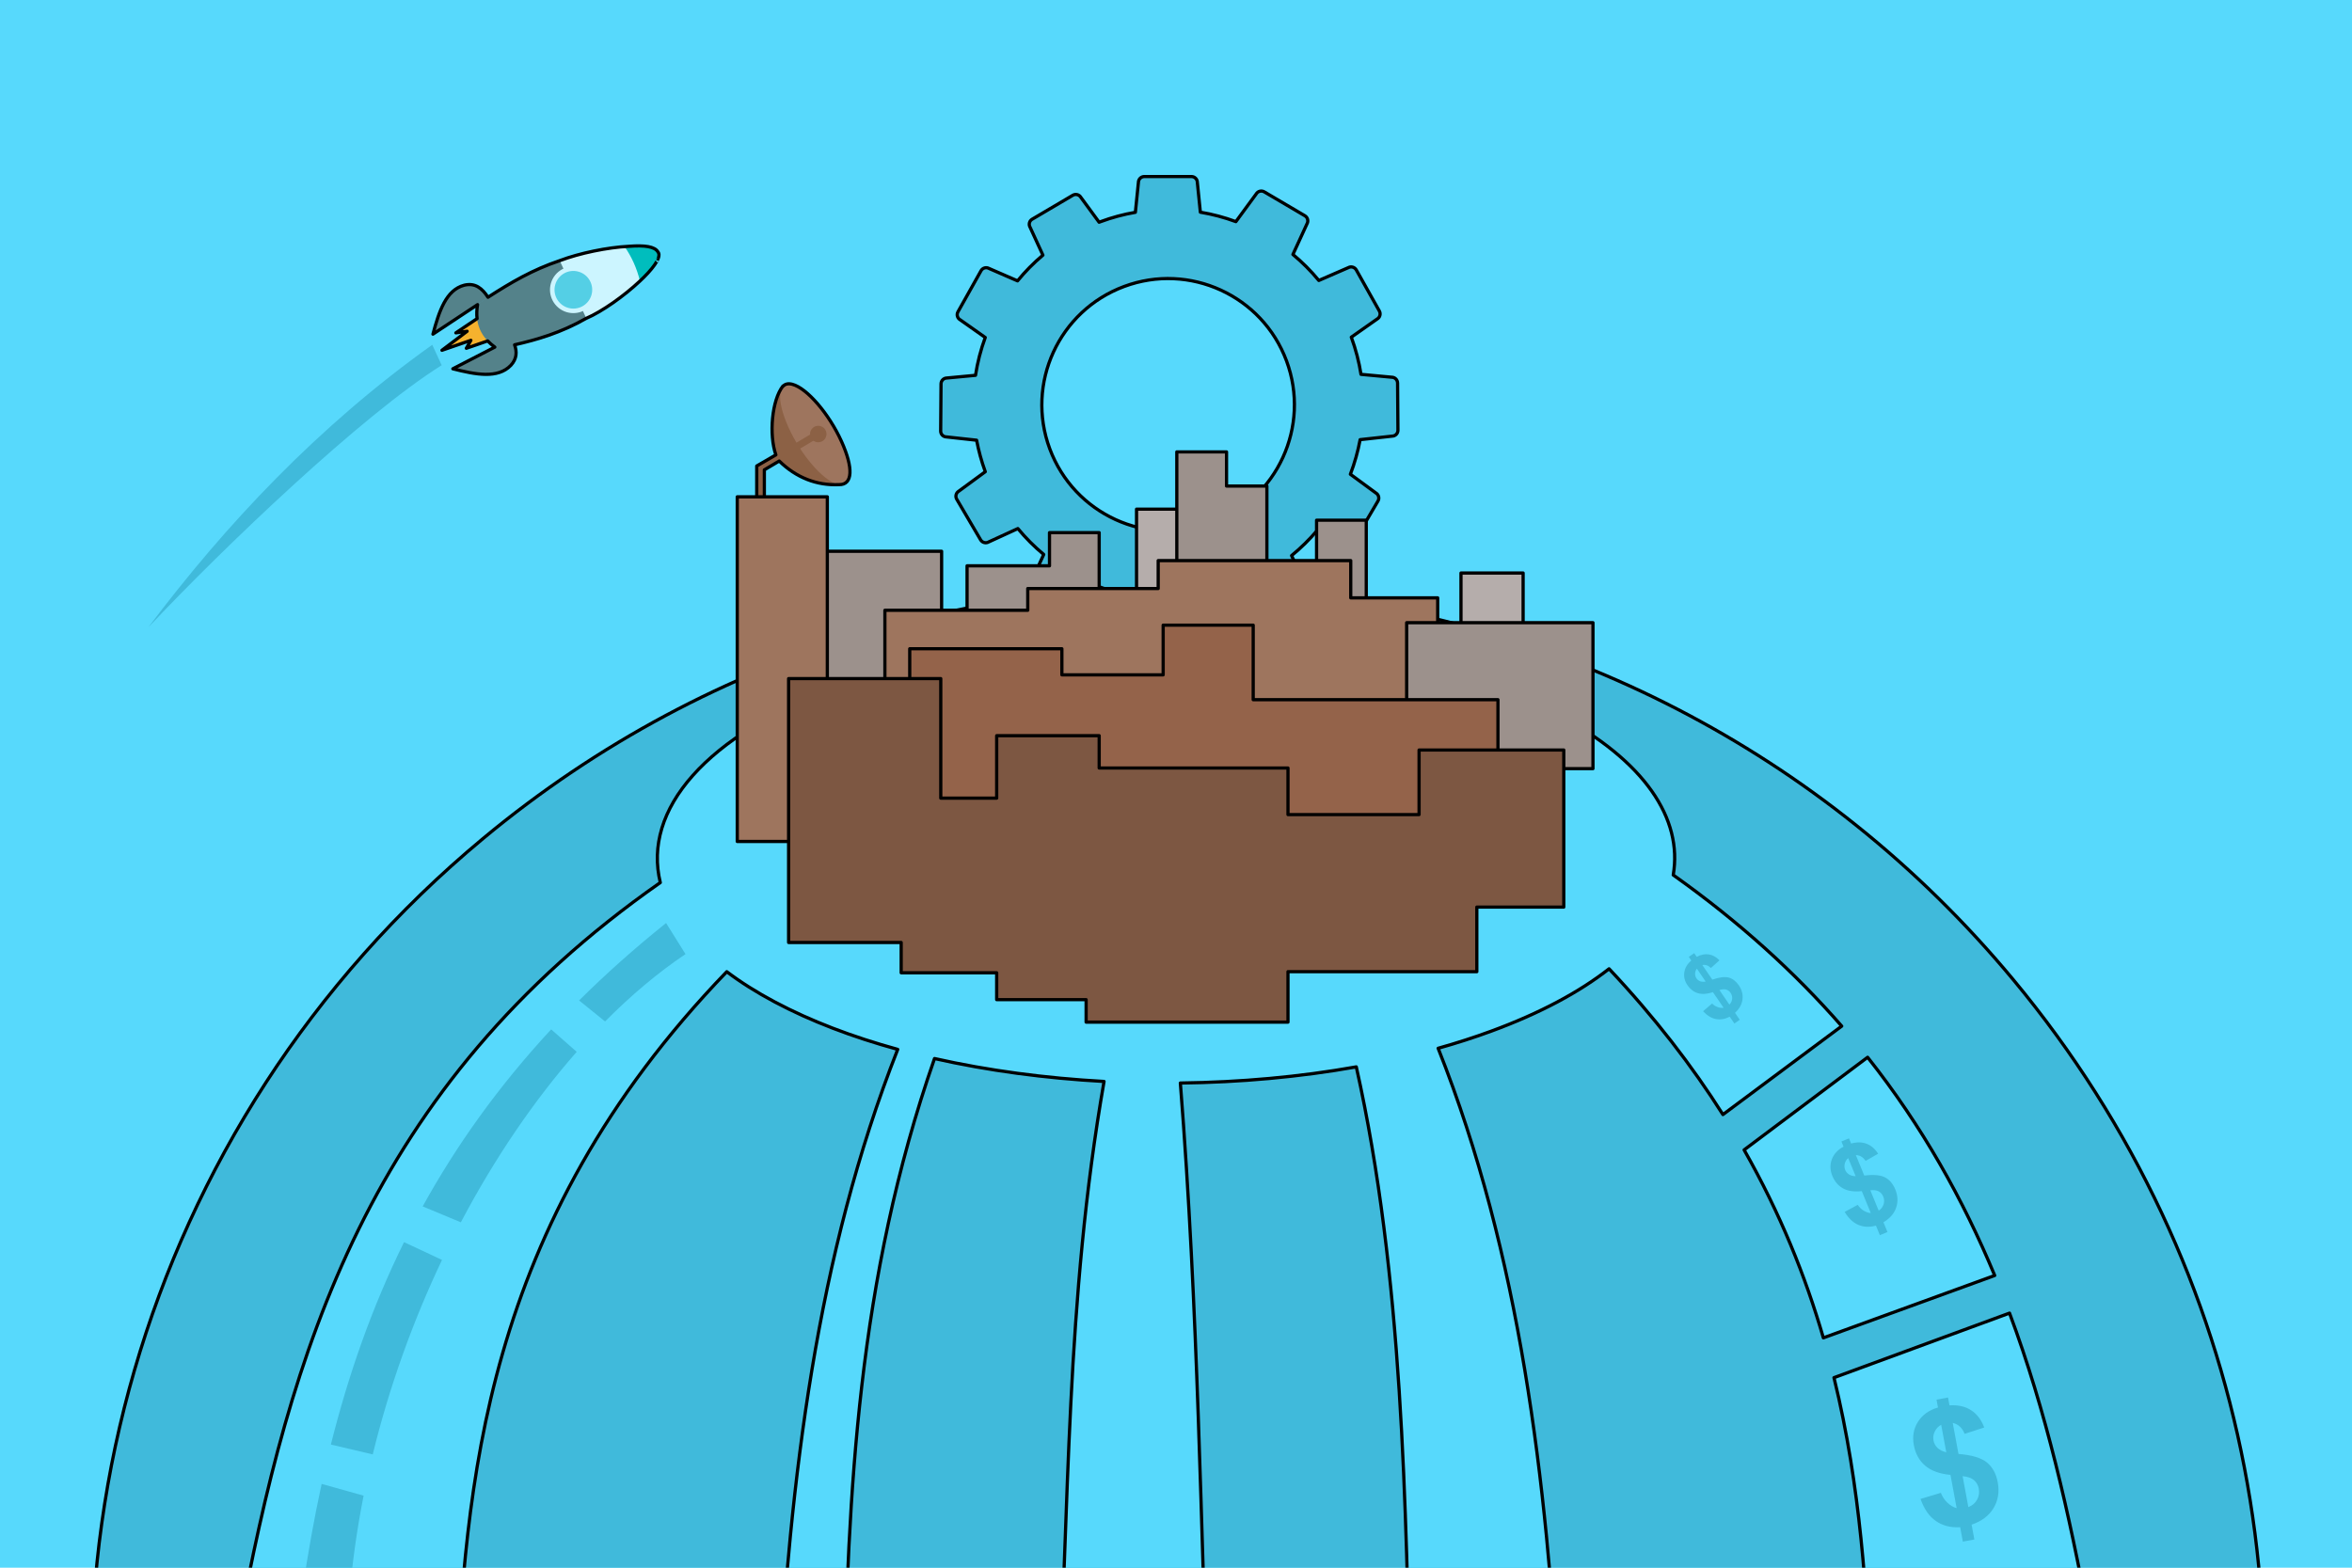
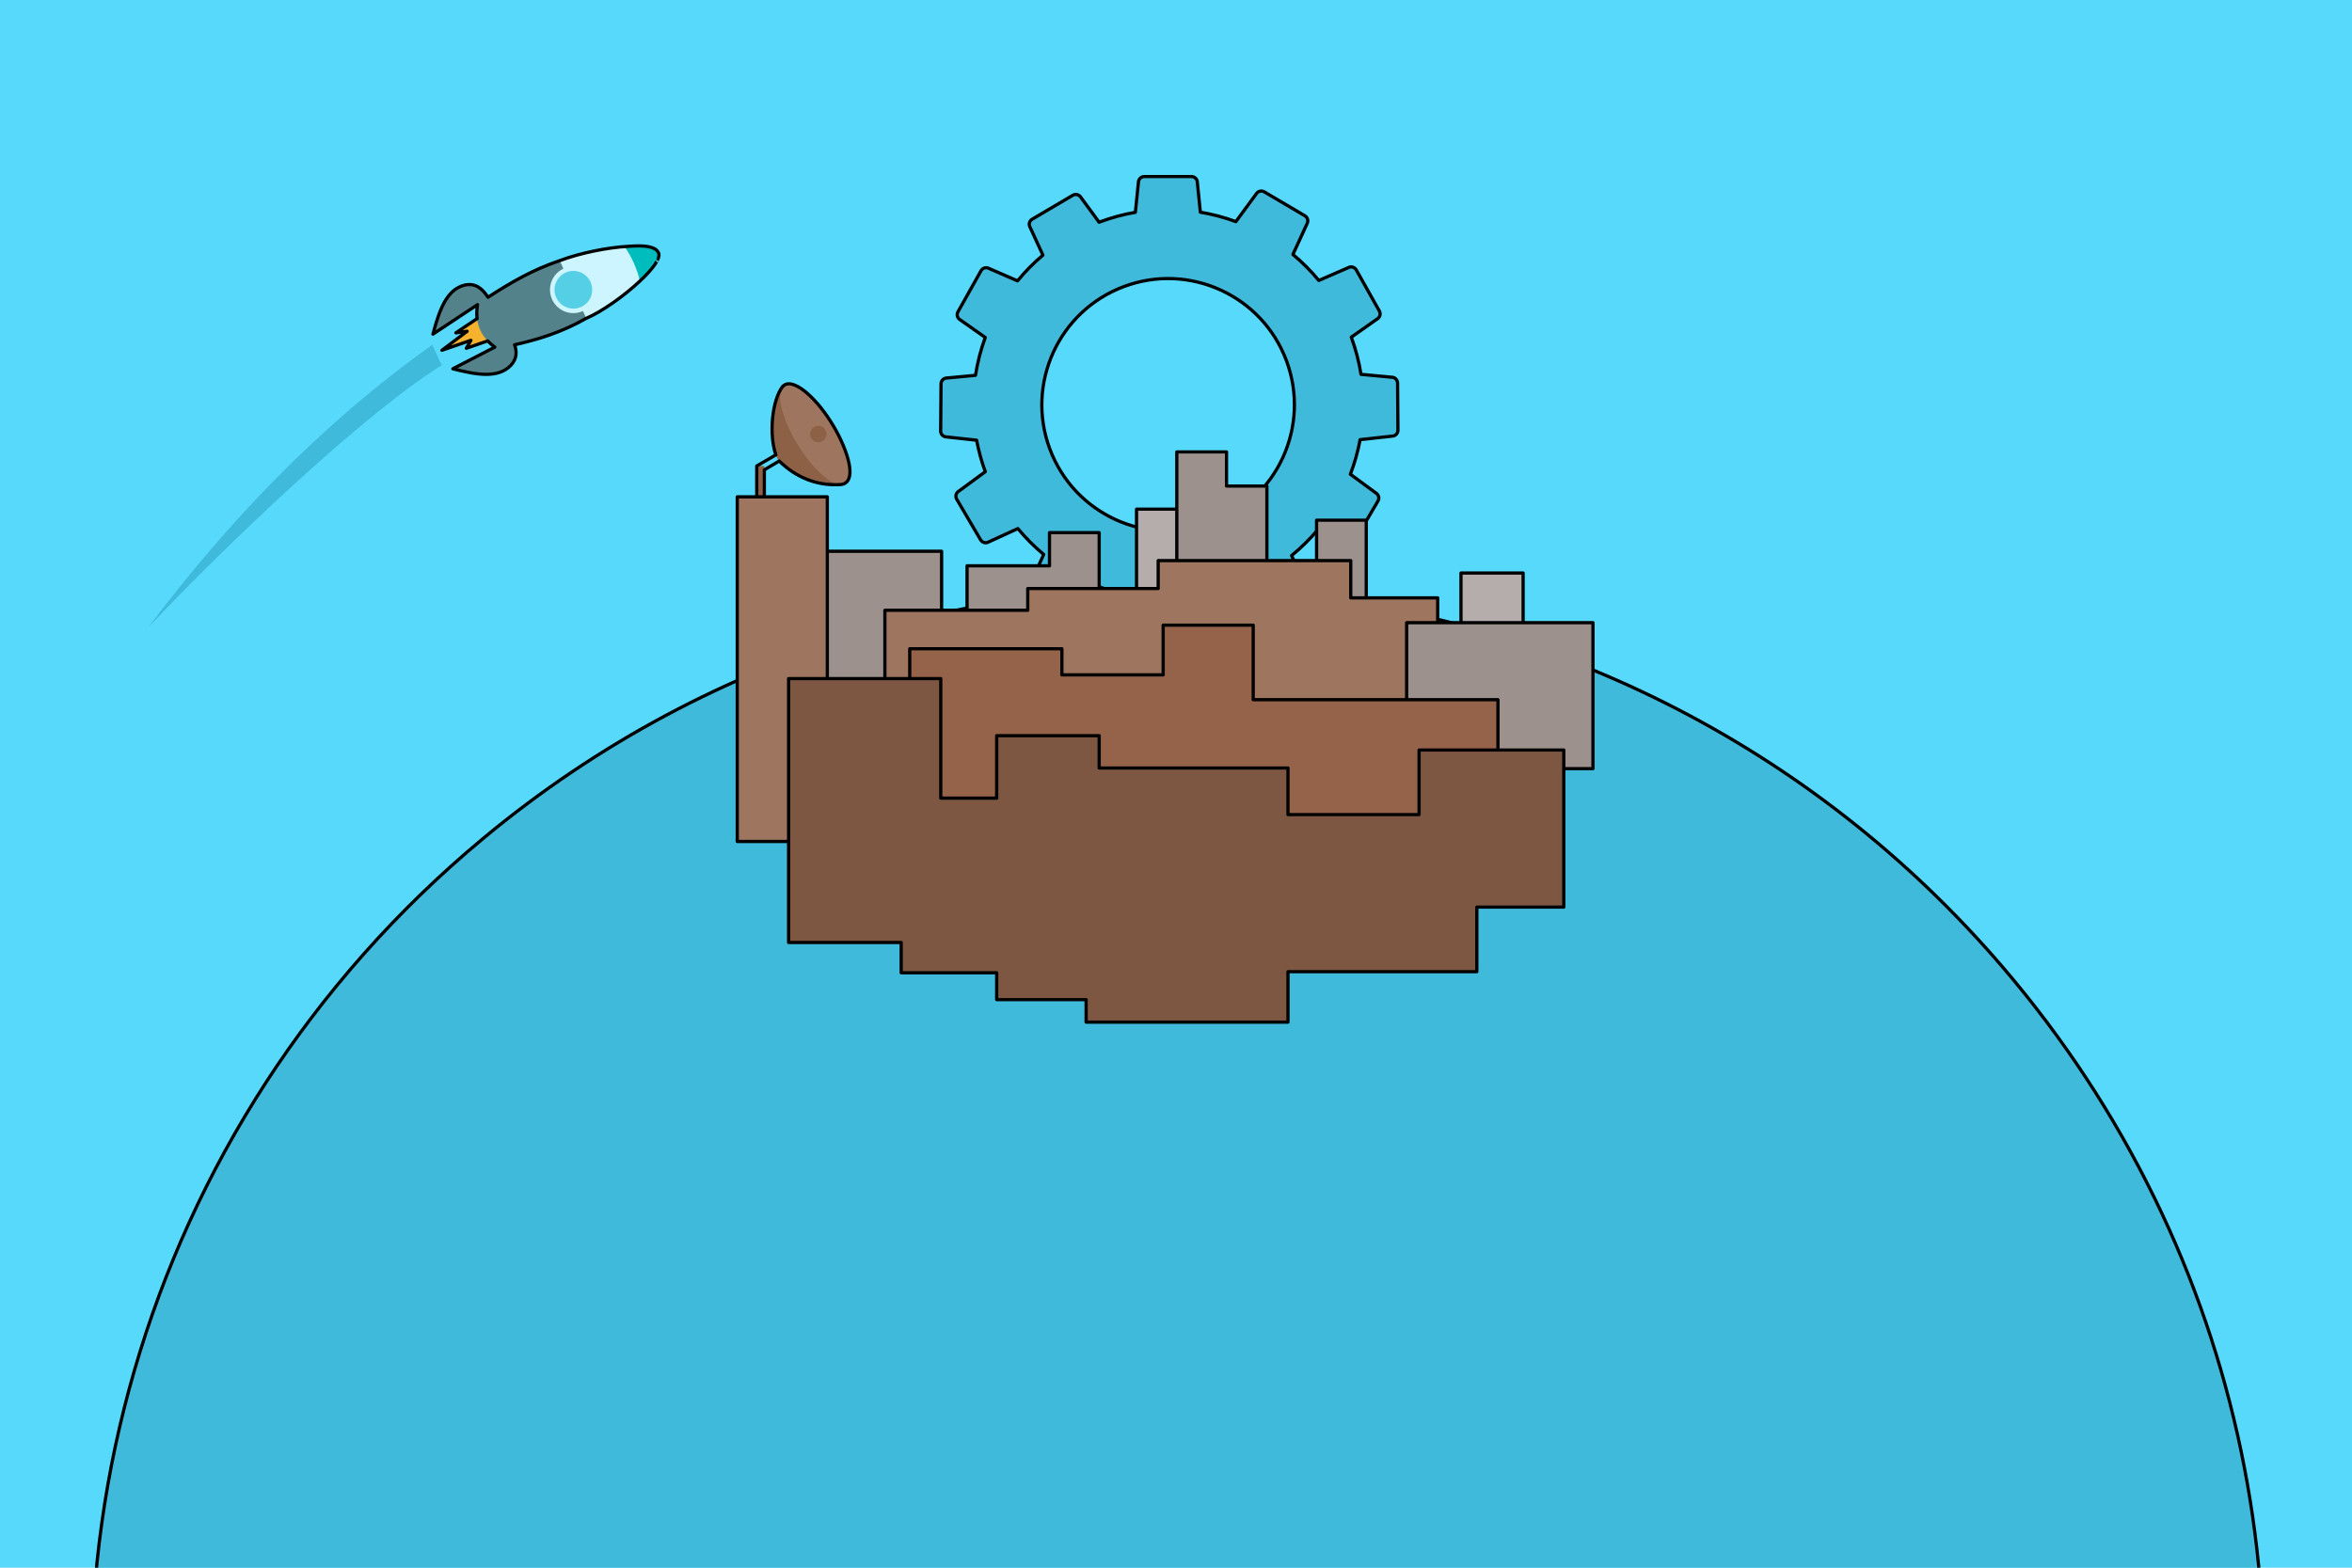
<svg xmlns="http://www.w3.org/2000/svg" version="1.2" baseProfile="tiny" x="0px" y="0px" viewBox="0 0 729 486" xml:space="preserve">
  <g id="Layer_1">
</g>
  <g id="SVG_Document">
    <g>
      <g>
        <g>
          <g>
            <g>
              <g>
                <rect x="-71.88" y="-47.86" fill-rule="evenodd" fill="#57D9FC" width="872.88" height="581.91" />
              </g>
            </g>
            <path fill-rule="evenodd" fill="#40BADB" stroke="#000000" stroke-linecap="round" stroke-linejoin="round" stroke-miterlimit="10" d="       M149.73,259.95c142.94-118.83,355.4-99.25,474.23,43.7c75.13,90.38,94.93,208.53,63.21,313.25H42.75       C4.62,491.17,42.4,349.17,149.73,259.95z" />
-             <path fill-rule="evenodd" fill="#57D9FC" stroke="#000000" stroke-linecap="round" stroke-linejoin="round" stroke-miterlimit="10" d="       M374.6,536.91l-46.92-2.4c3.85-68.26,2.58-130.81,14.52-199.25c-18.18-0.99-35.99-3.37-52.55-7.1       c-24,68.87-26.69,134.7-28.15,200.33h-20.46C245,458.36,253,389.38,278.25,325.32c-14.05-3.86-26.96-8.77-38.1-14.7       c-5.63-2.99-10.59-6.13-14.89-9.38c-76.39,79.19-80.7,160.39-84.09,226.05l-67.38-21.66c16.13-86.53,40.05-168.5,130.87-232.02       c-5.49-22.47,13.74-45.7,55.95-61.22c66.93-24.62,166.42-20.56,222.06,9.05c27.21,14.48,38.92,32.41,35.95,49.82       c20.7,14.7,37.86,30.38,52.22,46.85l-36.82,27.42c-9.53-15.05-21.13-30.15-35.29-45.19c-9.15,7.18-21.35,13.75-36.52,19.33       c-5.3,1.95-10.8,3.72-16.46,5.31c25.52,64.3,33.57,133.59,37.55,204.03l-46.13,1.89c-1.42-63.91-2.31-135.45-16.79-200.16       c-17.55,3.13-36.03,4.79-54.53,5.01C371.44,406.59,372.15,473.83,374.6,536.91z M568.44,427.09l54.41-20.01       c11.37,30.45,18.51,62.28,24.57,94.74l-67.38,21.65C578.52,493.96,576.81,461.3,568.44,427.09z M540.59,356.48l38.28-28.71       c16.96,21.42,29.59,44.08,39.39,67.65l-53.11,19.33C559.59,395.65,551.77,376.14,540.59,356.48z" />
            <g>
              <g>
                <path fill="#40BADB" d="M579.85,376.06l-2.79-6.8c-2.37,0.26-4.31-0.02-5.8-0.84c-1.49-0.82-2.6-2.11-3.32-3.86         c-0.73-1.78-0.78-3.49-0.16-5.16c0.63-1.67,1.83-2.98,3.62-3.92l-0.66-1.61l2.35-0.97l0.66,1.61         c1.81-0.5,3.42-0.48,4.83,0.08c1.42,0.55,2.6,1.58,3.54,3.08l-3.88,2.22c-0.77-1.17-1.78-1.77-3.02-1.79l2.61,6.34         c2.89-0.36,5.03-0.17,6.43,0.56c1.4,0.73,2.46,1.98,3.18,3.73c0.81,1.96,0.89,3.85,0.26,5.68c-0.63,1.83-1.95,3.33-3.93,4.5         l1.25,3.03l-2.36,0.97l-1.21-2.96c-1.97,0.55-3.77,0.47-5.42-0.22c-1.65-0.69-3.08-2.03-4.28-4.03l4.05-2.19         c0.53,0.79,1.16,1.41,1.9,1.84C578.43,375.78,579.15,376.02,579.85,376.06z M572.85,359.02c-0.55,0.47-0.91,1.05-1.07,1.73         c-0.17,0.67-0.12,1.32,0.13,1.95c0.24,0.57,0.63,1.04,1.18,1.38c0.55,0.36,1.24,0.54,2.07,0.55L572.85,359.02z M582.3,375.32         c0.75-0.49,1.25-1.13,1.51-1.94c0.27-0.81,0.23-1.62-0.1-2.43c-0.3-0.73-0.77-1.27-1.41-1.62c-0.65-0.34-1.51-0.46-2.6-0.34         L582.3,375.32z" />
              </g>
            </g>
            <g>
              <g>
                <path fill="#40BADB" d="M606.46,467.54l-1.91-10.31c-3.39-0.32-6-1.27-7.85-2.86c-1.85-1.58-3.02-3.7-3.51-6.36         c-0.5-2.69-0.07-5.11,1.29-7.25c1.36-2.14,3.43-3.62,6.19-4.42l-0.45-2.43l3.57-0.67l0.45,2.44         c2.67-0.17,4.91,0.33,6.72,1.52c1.82,1.18,3.16,2.96,4.05,5.34l-6.08,1.97c-0.73-1.87-1.96-3-3.68-3.39l1.78,9.62         c4.14,0.33,7.08,1.22,8.82,2.65c1.74,1.44,2.86,3.48,3.35,6.14c0.55,2.97,0.12,5.64-1.3,8c-1.42,2.37-3.69,4.08-6.8,5.13         l0.85,4.6l-3.57,0.66l-0.83-4.47c-2.9,0.18-5.4-0.45-7.5-1.9c-2.1-1.44-3.69-3.73-4.79-6.87l6.3-1.88         c0.5,1.26,1.21,2.3,2.1,3.12C604.56,466.74,605.49,467.28,606.46,467.54z M601.67,441.7c-0.91,0.51-1.58,1.21-2,2.11         c-0.43,0.89-0.56,1.81-0.38,2.76c0.16,0.87,0.57,1.63,1.23,2.28c0.67,0.65,1.58,1.11,2.73,1.37L601.67,441.7z M610.09,467.22         c1.19-0.45,2.08-1.21,2.68-2.26c0.61-1.06,0.79-2.2,0.56-3.43c-0.2-1.1-0.7-1.98-1.49-2.66c-0.8-0.68-1.97-1.09-3.53-1.24         L610.09,467.22z" />
              </g>
            </g>
            <path fill-rule="evenodd" fill="#40BADB" stroke="#000000" stroke-linecap="round" stroke-linejoin="round" stroke-miterlimit="10" d="       M369.23,196.71l-14.61-0.05c-1-0.01-1.83-0.83-1.81-1.84l-0.97-9.87c-3.68-0.64-7.29-1.61-10.77-2.91l-5.99,8.17       c-0.51,0.87-1.63,1.16-2.51,0.64l-12.59-7.41c-0.87-0.51-1.16-1.63-0.64-2.5l4.16-9.05c-2.9-2.41-5.58-5.09-8.01-8.03       l-9.05,4.15c-0.86,0.51-1.98,0.22-2.5-0.65l-7.4-12.6c-0.52-0.87-0.22-1.99,0.65-2.5l8.2-6.02c-1.18-3.23-2.07-6.49-2.69-9.77       l-9.33-1.02c-1.01,0-1.82-0.83-1.81-1.84l0.11-14.62c0.02-1,0.83-1.81,1.84-1.81l8.85-0.83c0.61-4.01,1.63-7.95,3.02-11.73       l-7.76-5.47c-0.88-0.49-1.2-1.61-0.7-2.48l7.15-12.74c0.49-0.88,1.61-1.2,2.49-0.7l8.83,3.84c2.34-2.87,4.97-5.54,7.86-7.97       l-3.97-8.64c-0.52-0.87-0.23-2,0.64-2.5l12.59-7.42c0.87-0.51,1.99-0.22,2.5,0.64l5.66,7.71c0.14-0.05,0.27-0.09,0.4-0.15       c3.58-1.33,7.2-2.3,10.84-2.92l0.94-9.26c0-1.01,0.82-1.83,1.83-1.83h14.61c1.01,0,1.83,0.82,1.83,1.83l0.93,9.22       c3.76,0.63,7.45,1.61,11.01,2.93l6.3-8.58c0.51-0.87,1.63-1.16,2.5-0.65l12.59,7.41c0.87,0.52,1.16,1.64,0.65,2.51l-4.36,9.49       c2.9,2.42,5.6,5.11,8.03,8.06l9.12-3.97c0.88-0.49,1.99-0.18,2.49,0.7l7.15,12.74c0.49,0.88,0.18,2-0.7,2.49l-7.99,5.62       c1.4,3.81,2.39,7.66,3,11.52l9.5,0.89c1.01-0.01,1.82,0.81,1.84,1.81l0.11,14.61c0.01,1.02-0.8,1.84-1.81,1.85l-9.91,1.09       c-0.68,3.67-1.7,7.26-3.02,10.72l7.91,5.81c0.86,0.51,1.15,1.63,0.64,2.5l-7.4,12.59c-0.52,0.87-1.64,1.17-2.51,0.66       l-8.95-4.11c-2.38,2.8-5.02,5.41-7.91,7.77l4.04,8.78c0.51,0.87,0.22,1.99-0.65,2.51l-12.6,7.41c-0.86,0.51-1.99,0.22-2.5-0.64       l-5.92-8.08c-3.5,1.27-7.05,2.19-10.59,2.79l-1.04,9.87C371.07,195.9,370.24,196.71,369.23,196.71z M375.69,162.19       c20.25-7.53,30.58-30.07,23.06-50.32c-7.53-20.26-30.07-30.58-50.32-23.06c-20.25,7.52-30.58,30.07-23.06,50.32       C332.9,159.38,355.44,169.71,375.69,162.19z" />
            <g>
              <polygon fill-rule="evenodd" fill="#F5B22E" points="141.29,103.19 150.12,97.27 153.51,104.88 144.54,107.97 145.95,105.5         136.98,108.59 144.79,102.69       " />
              <path fill-rule="evenodd" fill="#54828A" d="M173.49,80.8c-9.72,3.28-16.73,7.78-25.43,13.42c-1.05,5.81,0.83,10.48,6,13.85        c8.49-1.81,17.63-3.68,27.66-9.39C196.8,88.9,190.11,76.47,173.49,80.8z" />
              <path fill-rule="evenodd" fill="#54828A" d="M151.32,92.26c-1.76-2.74-3.9-4.68-7.41-3.85c-5.68,1.47-7.83,8.13-9.72,15.18        L151.32,92.26z" />
              <path fill-rule="evenodd" fill="#CCF5FF" d="M173.49,80.8l8.23,17.88c8.79-3.75,23.69-16.38,22.46-20.12        C202.76,74.27,184.25,76.73,173.49,80.8z" />
              <g>
                <path fill-rule="evenodd" fill="#CCF5FF" d="M184.66,91.87c1.13-3.84-1.08-7.87-4.91-8.99c-3.84-1.13-7.86,1.08-8.99,4.91         c-1.12,3.84,1.08,7.87,4.91,8.99C179.51,97.9,183.54,95.7,184.66,91.87z" />
                <path fill-rule="evenodd" fill="#54CFE5" d="M183.32,91.47c0.9-3.09-0.87-6.34-3.97-7.24c-3.09-0.91-6.33,0.86-7.24,3.96         c-0.91,3.09,0.87,6.33,3.96,7.24C179.16,96.34,182.41,94.57,183.32,91.47z" />
              </g>
              <path fill-rule="evenodd" fill="#54828A" d="M158.6,104.91c1.53,2.87,2.18,5.69-0.25,8.34c-4.06,4.24-10.93,2.87-18,1.08        L158.6,104.91z" />
              <path fill-rule="evenodd" fill="#00BDBD" d="M193.61,76.48c2.16,3.11,3.76,6.64,4.75,10.64c3.79-3.56,6.36-6.92,5.82-8.56        C203.46,76.38,199.89,75.85,193.61,76.48z" />
            </g>
            <path fill-rule="evenodd" fill="#40BADB" d="M46,194.45c23.39-24.83,66.09-65.67,90.9-81.23l-2.92-6.33       C98.48,132.18,69.78,162.82,46,194.45z" />
            <g>
              <g>
                <path fill="#40BADB" d="M534.23,312.42l-3.31-4.84c-1.8,0.6-3.35,0.71-4.66,0.31c-1.3-0.39-2.37-1.21-3.23-2.46         c-0.86-1.26-1.19-2.59-0.98-4c0.21-1.4,0.94-2.62,2.17-3.66l-0.78-1.14l1.68-1.14l0.78,1.14c1.32-0.69,2.58-0.94,3.78-0.74         c1.19,0.19,2.28,0.8,3.27,1.82l-2.66,2.38c-0.8-0.79-1.68-1.09-2.65-0.91l3.09,4.52c2.19-0.76,3.89-0.97,5.1-0.64         c1.22,0.35,2.25,1.14,3.1,2.38c0.96,1.4,1.34,2.86,1.15,4.39c-0.19,1.54-0.97,2.92-2.32,4.16l1.47,2.16l-1.67,1.15         l-1.44-2.11c-1.44,0.75-2.86,0.99-4.26,0.73c-1.4-0.26-2.73-1.07-4-2.43l2.79-2.38c0.55,0.53,1.14,0.9,1.78,1.12         C533.08,312.44,533.68,312.51,534.23,312.42z M525.94,300.29c-0.35,0.47-0.53,0.98-0.55,1.53c-0.01,0.55,0.13,1.05,0.43,1.5         c0.29,0.41,0.67,0.7,1.15,0.89c0.49,0.18,1.06,0.21,1.7,0.08L525.94,300.29z M536.02,311.44c0.5-0.5,0.79-1.09,0.86-1.77         c0.07-0.67-0.1-1.3-0.49-1.88c-0.35-0.51-0.81-0.85-1.37-1.02c-0.56-0.16-1.25-0.11-2.08,0.16L536.02,311.44z" />
              </g>
            </g>
            <g>
              <g>
                <path fill-rule="evenodd" fill="#8C6145" d="M242.68,119.66c-3.74,4.73-4.53,16.93-1.58,22.84         c5.61,5.69,12.41,8.27,19.89,7.68L242.68,119.66z" />
                <path fill-rule="evenodd" fill="#9E755E" d="M245.6,119.14c4.54,1.21,11.35,9.14,15.22,17.7c3.86,8.55,3.31,14.51-1.23,13.3         c-4.54-1.21-11.36-9.14-15.22-17.7C240.51,123.89,241.06,117.92,245.6,119.14z" />
-                 <polygon fill-rule="evenodd" fill="#8C6145" points="234.6,144.51 235.73,146.36 254.82,135.01 253.7,133.16        " />
                <path fill-rule="evenodd" fill="#8C6145" d="M251.82,132.75c0.99-1,2.61-1,3.61,0c0.99,1,0.99,2.62,0,3.61         c-1,1-2.62,1-3.61,0C250.82,135.37,250.82,133.75,251.82,132.75z" />
                <rect x="234.55" y="144.46" fill-rule="evenodd" fill="#8C6145" width="2.36" height="11.42" />
                <path fill-rule="evenodd" fill="none" stroke="#000000" stroke-linecap="round" stroke-linejoin="round" stroke-miterlimit="10" d="         M234.55,155.88v-11.42l5.93-3.44c-2.19-6.28-1.25-17,2.2-21.36l0.04,0.07c0.63-0.7,1.59-0.93,2.88-0.59         c4.54,1.21,11.35,9.14,15.22,17.7c3.72,8.25,3.52,13.51-0.77,13.4c-6.93,0.31-13.24-2.15-18.53-7.32l-4.61,2.74v10.22H234.55         z" />
              </g>
              <rect x="352.27" y="157.84" fill-rule="evenodd" fill="#B5ADAB" stroke="#000000" stroke-linecap="round" stroke-linejoin="round" stroke-miterlimit="10" width="15.41" height="25.99" />
              <path fill-rule="evenodd" fill="#9C918C" stroke="#000000" stroke-linecap="round" stroke-linejoin="round" stroke-miterlimit="10" d="        M249.01,233.47V170.9h42.84v62.57H249.01z M377.27,202.66v-10.59h-12.52v-51.98h15.41v10.59h12.51v51.98H377.27z         M325.29,200.74v-3.19h-25.55v-22.14h25.55v-10.29h15.4v35.62H325.29z" />
              <rect x="408.07" y="161.27" fill-rule="evenodd" fill="#9C918C" stroke="#000000" stroke-linecap="round" stroke-linejoin="round" stroke-miterlimit="10" width="15.4" height="41.39" />
              <rect x="452.83" y="177.64" fill-rule="evenodd" fill="#B5ADAB" stroke="#000000" stroke-linecap="round" stroke-linejoin="round" stroke-miterlimit="10" width="19.26" height="51.97" />
              <polygon fill-rule="evenodd" fill="#9E755E" stroke="#000000" stroke-linecap="round" stroke-linejoin="round" stroke-miterlimit="10" points="        415.77,230.58 415.77,219.02 358.98,219.02 358.98,215.18 321.44,215.18 321.44,221.92 274.27,221.92 274.27,189.19         318.55,189.19 318.55,182.45 358.98,182.45 358.98,173.79 418.66,173.79 418.66,185.34 445.61,185.34 445.61,230.58       " />
              <rect x="435.99" y="193.04" fill-rule="evenodd" fill="#9C918C" stroke="#000000" stroke-linecap="round" stroke-linejoin="round" stroke-miterlimit="10" width="57.75" height="45.24" />
              <rect x="228.51" y="154.02" fill-rule="evenodd" fill="#9E755E" stroke="#000000" stroke-linecap="round" stroke-linejoin="round" stroke-miterlimit="10" width="27.92" height="106.85" />
              <polygon fill-rule="evenodd" fill="#94634A" stroke="#000000" stroke-linecap="round" stroke-linejoin="round" stroke-miterlimit="10" points="        380.15,271.78 380.15,248.68 367.64,248.68 367.64,263.31 320.47,263.31 320.47,255.22 281.97,255.22 281.97,201.12         329.13,201.12 329.13,209.21 360.52,209.21 360.52,193.81 388.43,193.81 388.43,216.91 464.29,216.91 464.29,271.78       " />
              <polygon fill-rule="evenodd" fill="#7D5742" stroke="#000000" stroke-linecap="round" stroke-linejoin="round" stroke-miterlimit="10" points="        336.64,316.87 336.64,309.9 308.92,309.9 308.92,301.57 279.32,301.57 279.32,292.18 244.43,292.18 244.43,210.37         291.59,210.37 291.59,247.43 308.92,247.43 308.92,228.07 340.69,228.07 340.69,238.09 399.21,238.09 399.21,252.53         439.84,252.53 439.84,232.51 484.69,232.51 484.69,281.21 457.74,281.21 457.74,301.23 399.21,301.23 399.21,316.87       " />
            </g>
            <path fill-rule="evenodd" fill="none" stroke="#000000" stroke-linecap="round" stroke-linejoin="round" stroke-miterlimit="10" d="       M140.35,114.33l13.02-6.72c-0.83-0.6-1.58-1.24-2.22-1.92l-6.61,2.28l1.41-2.47l-8.97,3.09l7.81-5.9l-3.5,0.5l6.58-4.41       c-0.16-1.36-0.11-2.81,0.15-4.34l-13.83,9.15c1.89-7.05,4.04-13.71,9.72-15.18c3.46-0.82,5.6,1.06,7.34,3.74       c7.3-4.68,13.74-8.48,22.24-11.35c6.15-2.32,14.83-4.12,21.42-4.44c4.99-0.39,8.03,0.08,9.01,1.72       c0.11,0.14,0.2,0.31,0.26,0.48c0.06,0.17,0.08,0.37,0.05,0.63c0.01,0.03,0.01,0.06,0,0.1c-0.02,0.19-0.06,0.38-0.1,0.49       c-0.04,0.14-0.06,0.18-0.19,0.52c0.02-0.01-0.13,0.31-0.34,0.7c-0.03,0.05-0.05,0.1-0.09,0.15c-0.17,0.3-0.37,0.62-0.61,0.96       c-0.01,0.01-0.02,0.03-0.04,0.05c-0.21,0.31-0.45,0.62-0.76,1c-0.04,0.06-0.09,0.12-0.15,0.19c-0.25,0.31-0.53,0.63-0.89,1.03       c-0.07,0.08-0.15,0.17-0.24,0.27c-0.3,0.32-0.62,0.66-1,1.04c-0.08,0.09-0.17,0.18-0.28,0.29c-0.35,0.35-0.72,0.7-1.1,1.06       c-0.02,0.03-0.05,0.05-0.08,0.08l0,0c-4.85,4.56-11.71,9.46-16.64,11.56c-7.93,4.51-15.29,6.63-22.22,8.21       c0.77,2.18,0.72,4.33-1.15,6.36C154.29,117.49,147.42,116.12,140.35,114.33z" />
-             <path fill-rule="evenodd" fill="#40BADB" d="M107.78,528l-18.05-2.41c2.28-22.15,5.28-44.04,9.96-65.56l13.01,3.64       C108.5,484.91,106.66,506.62,107.78,528z M115.53,450.88l-12.98-3.05c5.37-21.38,12.61-42.35,22.68-62.75l11.77,5.51       C128.01,409.52,120.66,429.88,115.53,450.88z M142.84,378.93L131.01,374c10.39-18.84,23.41-37.18,39.82-54.88l7.92,6.96       C165.53,341.13,153.3,359.09,142.84,378.93z M187.54,316.66l-8.05-6.51c8.19-8.14,17.15-16.14,26.96-24l6.02,9.63       C203.97,301.5,195.61,308.52,187.54,316.66z" />
          </g>
        </g>
      </g>
    </g>
  </g>
  <g id="Guides" display="none">
</g>
</svg>